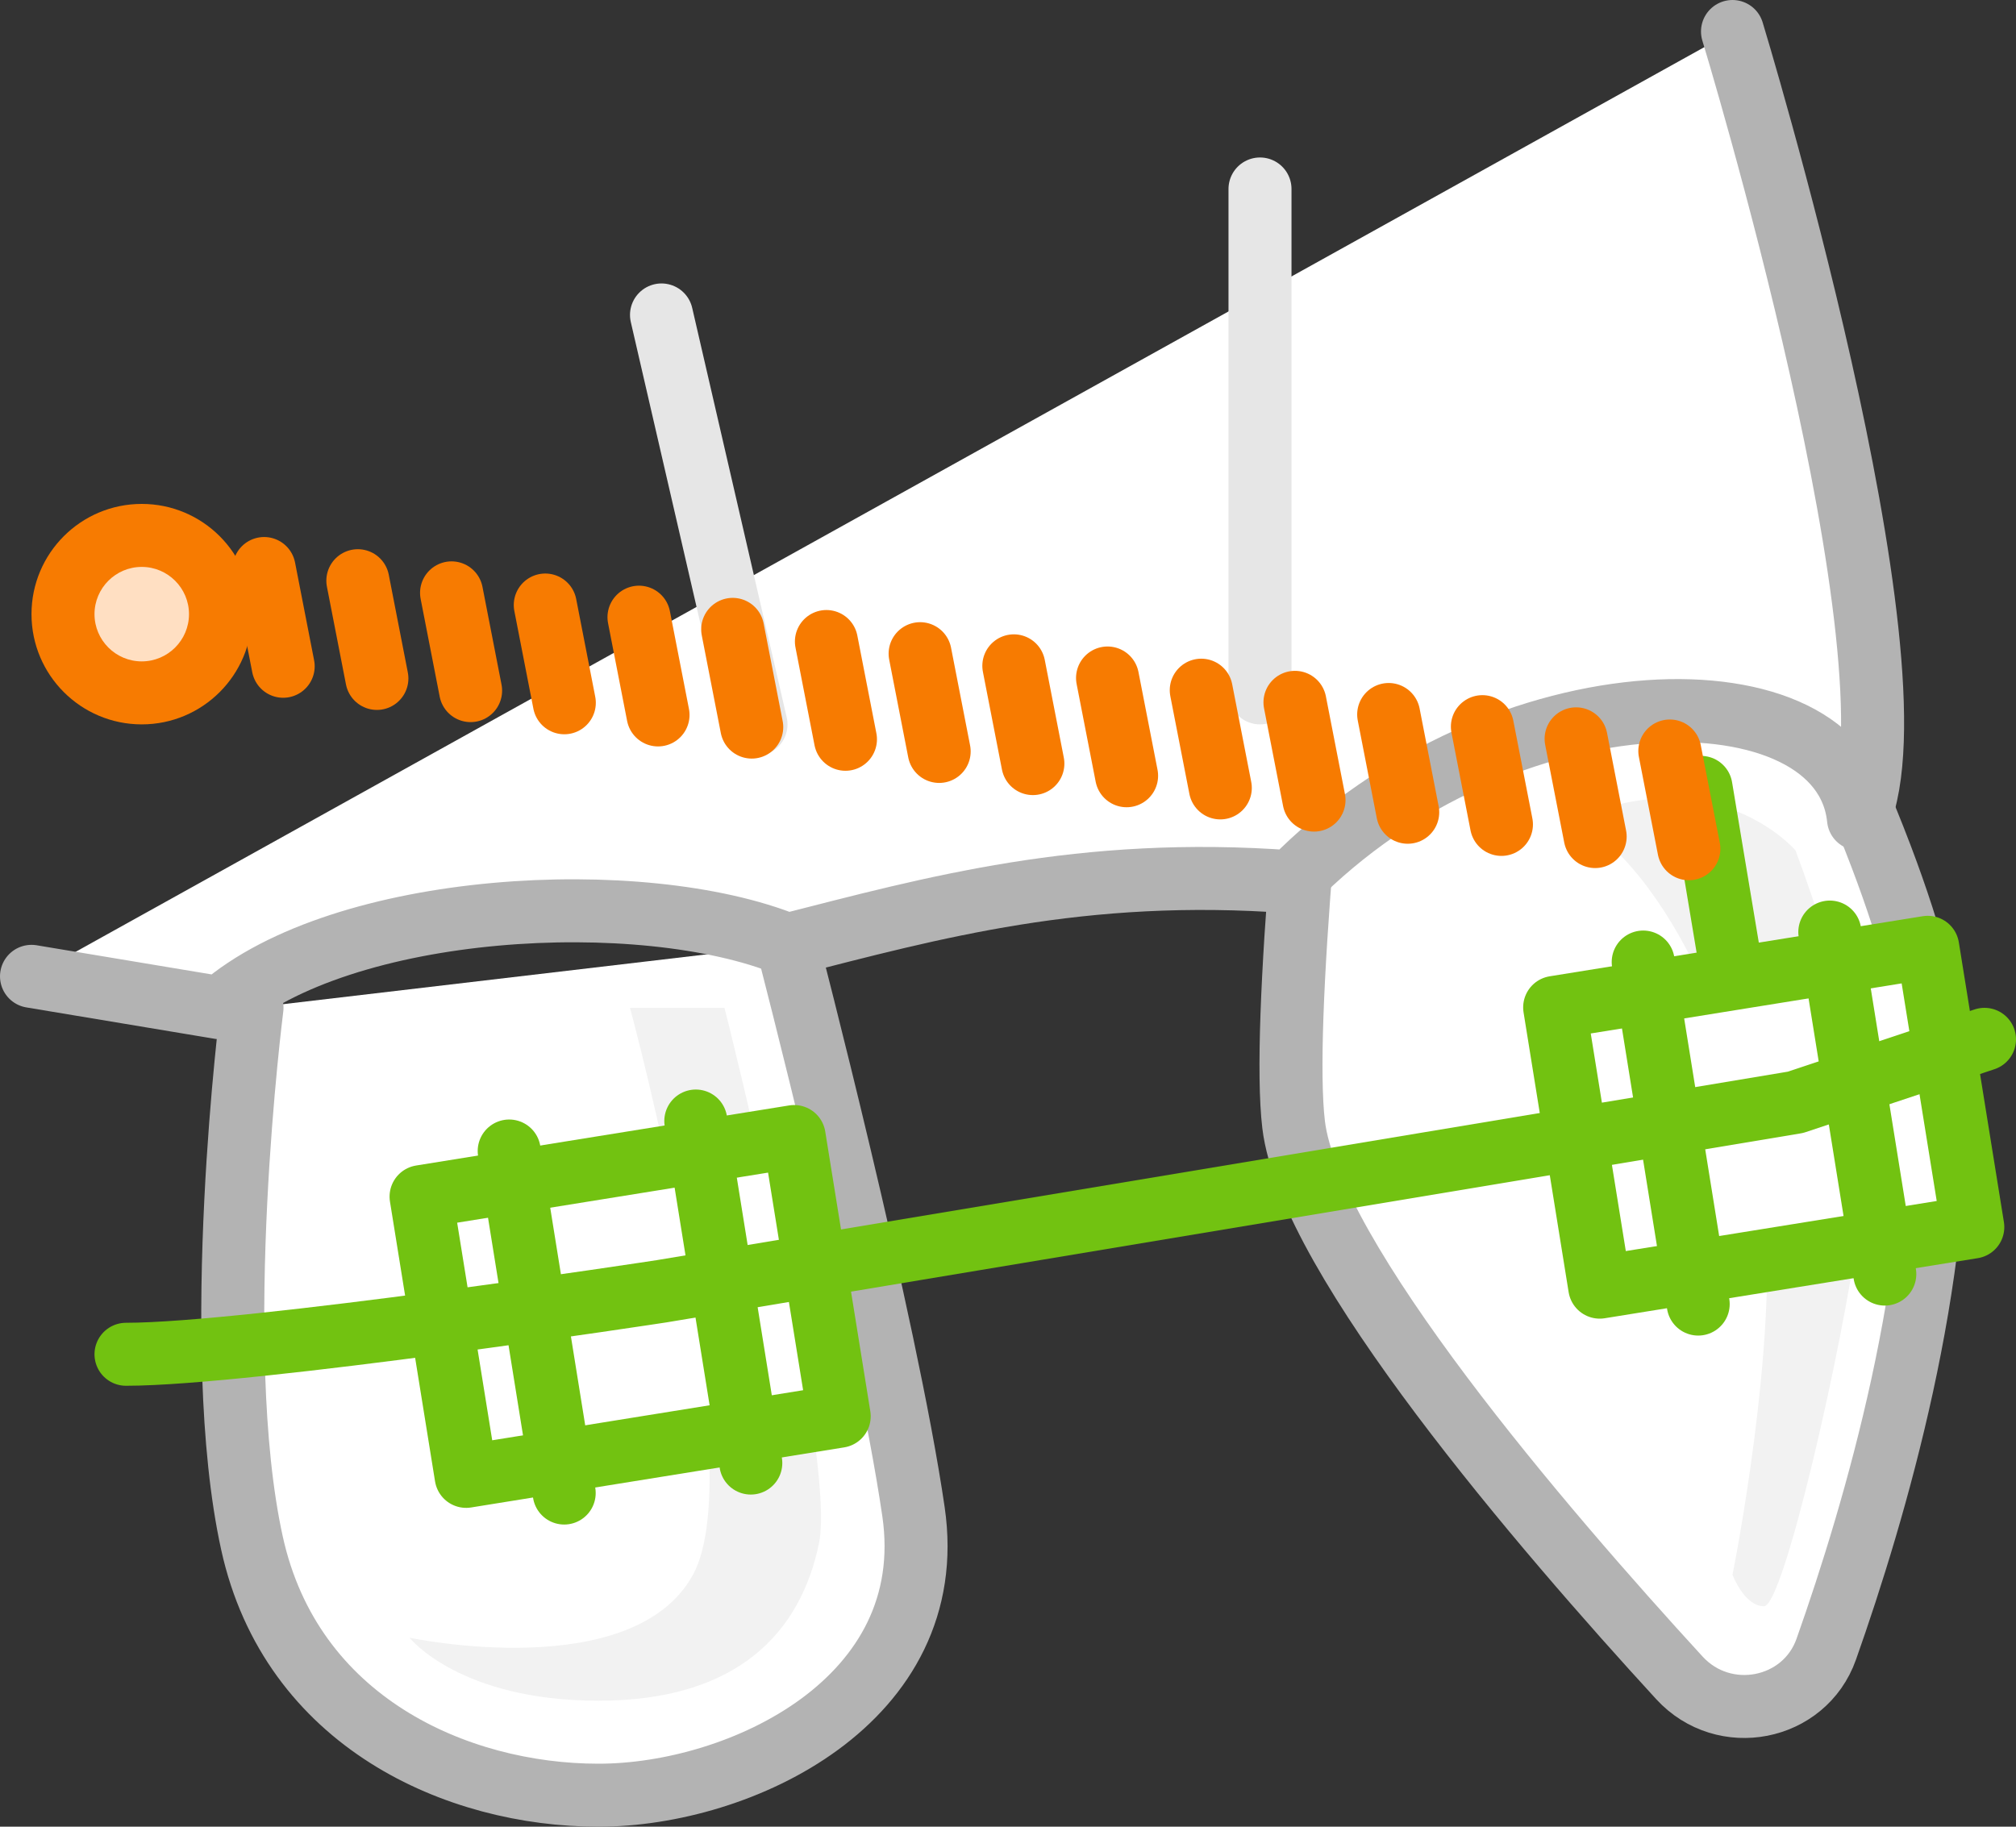
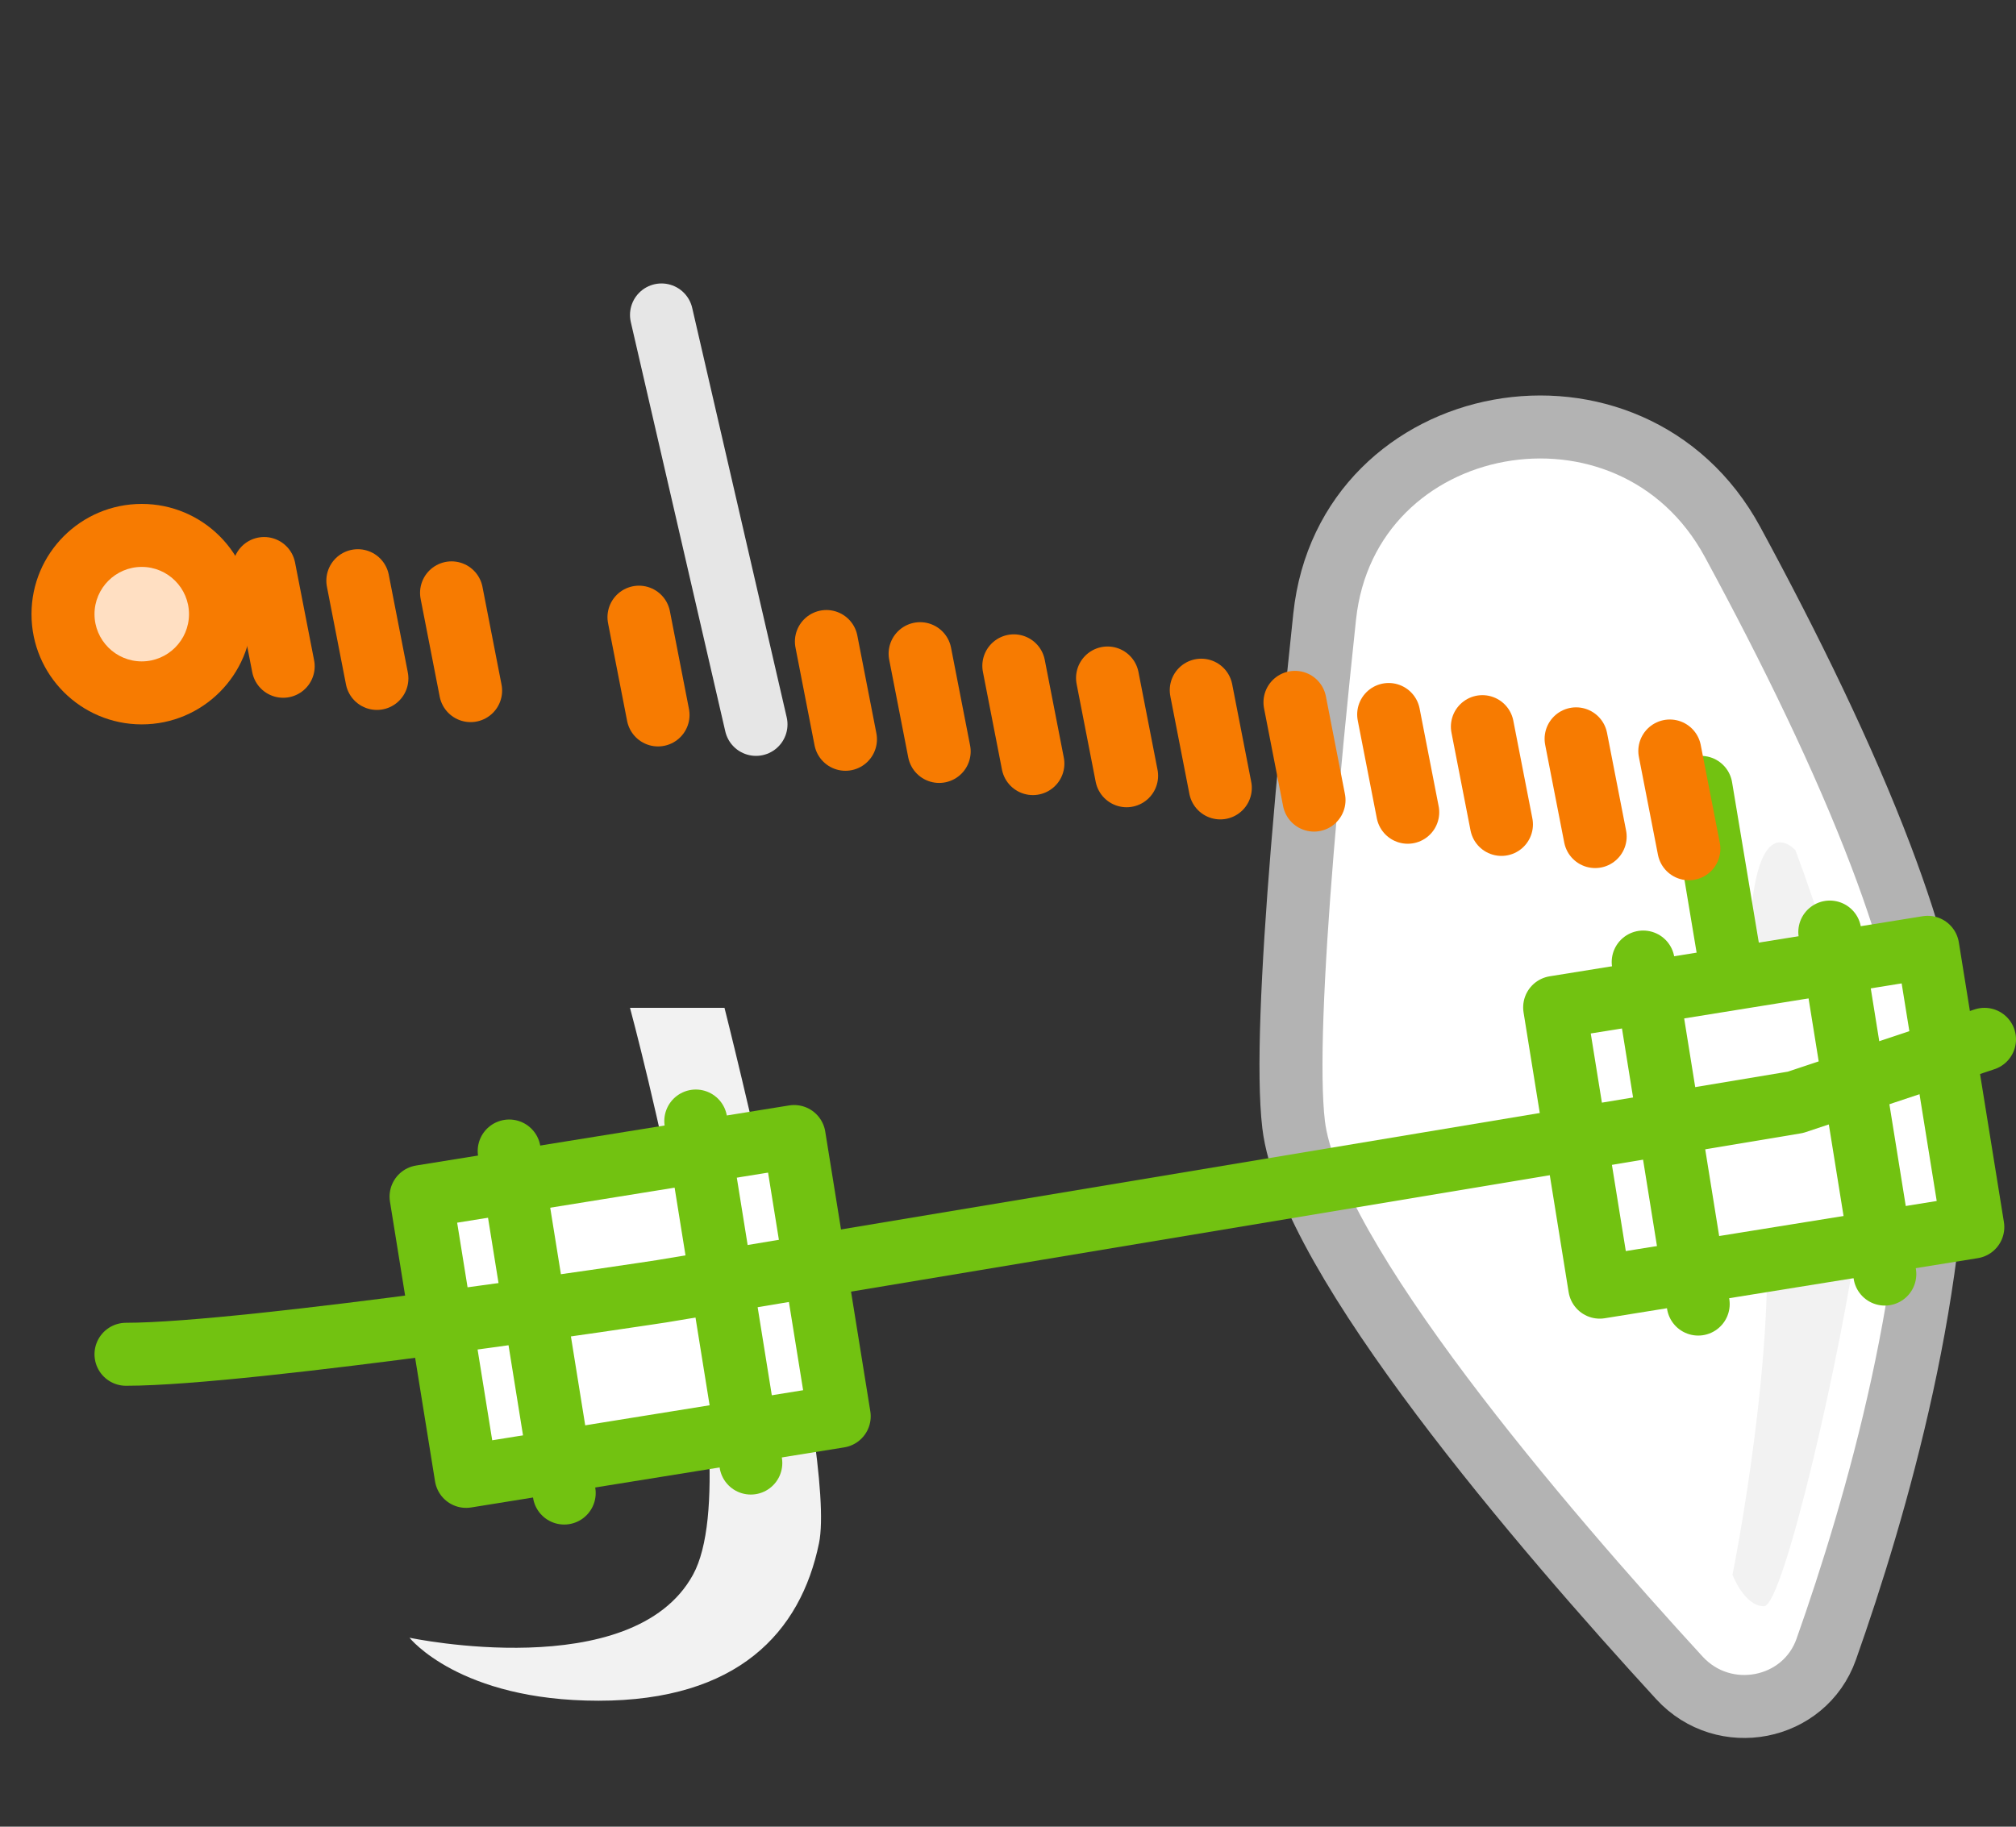
<svg xmlns="http://www.w3.org/2000/svg" version="1.1" x="0px" y="0px" viewBox="0 0 64 58" style="enable-background:new 0 0 64 58;" xml:space="preserve">
  <rect x="0" y="0" width="64" height="58" fill="#333333" stroke="none" />
  <g id="_x38_0">
    <path style="fill:#FFFFFF;stroke:#B3B3B3;stroke-width:2;stroke-miterlimit:10;" d="M53.313,53.273   c1.418,1.546,3.973,1.043,4.663-0.908c1.576-4.454,3.702-11.775,3.446-18.279c-0.075-1.903-0.712-4.278-1.7-6.884   c-1.189-3.138-2.886-6.611-4.72-9.994c-3.213-5.927-12.241-4.281-12.949,2.367c-0.274,2.574-0.522,5.117-0.71,7.426   c-0.318,3.898-0.464,7.127-0.276,8.705C41.57,39.93,48.997,48.567,53.313,53.273z" />
-     <path style="fill:#FFFFFF;stroke:#B3B3B3;stroke-width:2;stroke-linecap:round;stroke-linejoin:round;stroke-miterlimit:10;" d="   M25,30c0,0,3.125,12,4,18s-5.5,9-10,9s-9.751-2.325-11-8c-1.375-6.25,0-17,0-17" />
-     <path style="fill:#FFFFFF;stroke:#B3B3B3;stroke-width:2;stroke-linecap:round;stroke-linejoin:round;stroke-miterlimit:10;" d="   M55,1c0,0,6.124,20.114,4,25c-0.5-4.875-11.25-4.875-18,2c-6.667-0.5-11.417,0.833-16,2c-4.625-1.875-14.125-1.375-18,2l-6-1" />
-     <line style="fill:none;stroke:#E6E6E6;stroke-width:2;stroke-linecap:round;stroke-linejoin:round;stroke-miterlimit:10;" x1="40" y1="22" x2="40" y2="6" />
    <line style="fill:none;stroke:#E6E6E6;stroke-width:2;stroke-linecap:round;stroke-linejoin:round;stroke-miterlimit:10;" x1="24" y1="23" x2="21" y2="10" />
-     <path style="fill:#F2F2F2;" d="M57,27c1.5,4,2.5,8.25,2,12s-2.375,12-3,12s-1-1-1-1s1.5-7.417,1-12c-0.407-3.728-2.583-10-6-12   C54.5,24.083,57,27,57,27z" />
+     <path style="fill:#F2F2F2;" d="M57,27c1.5,4,2.5,8.25,2,12s-2.375,12-3,12s-1-1-1-1s1.5-7.417,1-12C54.5,24.083,57,27,57,27z" />
    <path style="fill:#F2F2F2;" d="M23,32c0,0,3.583,14.167,3,17s-2.583,5-7,5s-6-2-6-2s7.083,1.5,9-2s-2-18-2-18H23z" />
    <g>
      <rect x="14" y="37" transform="matrix(0.987 -0.159 0.159 0.987 -6.334 3.701)" style="fill:#FFFFFF;stroke:#72C211;stroke-width:2;stroke-linecap:round;stroke-linejoin:round;stroke-miterlimit:10;" width="12" height="9" />
      <line style="fill:none;stroke:#72C211;stroke-width:2;stroke-linecap:round;stroke-linejoin:round;stroke-miterlimit:10;" x1="16.165" y1="36.546" x2="17.911" y2="47.406" />
      <line style="fill:none;stroke:#72C211;stroke-width:2;stroke-linecap:round;stroke-linejoin:round;stroke-miterlimit:10;" x1="22.089" y1="35.594" x2="23.835" y2="46.454" />
    </g>
    <g>
      <rect x="50" y="31" transform="matrix(0.987 -0.159 0.159 0.987 -4.925 9.339)" style="fill:#FFFFFF;stroke:#72C211;stroke-width:2;stroke-linecap:round;stroke-linejoin:round;stroke-miterlimit:10;" width="12" height="9" />
      <line style="fill:none;stroke:#72C211;stroke-width:2;stroke-linecap:round;stroke-linejoin:round;stroke-miterlimit:10;" x1="52.165" y1="30.546" x2="53.911" y2="41.406" />
      <line style="fill:none;stroke:#72C211;stroke-width:2;stroke-linecap:round;stroke-linejoin:round;stroke-miterlimit:10;" x1="58.089" y1="29.594" x2="59.835" y2="40.454" />
    </g>
    <path style="fill:none;stroke:#72C211;stroke-width:2;stroke-linecap:round;stroke-linejoin:round;stroke-miterlimit:10;" d="M4,43   c3.917,0,17-2,17-2l36-6l6-2" />
    <g>
      <circle style="fill:#FFDFC2;" cx="4.5" cy="19.5" r="2.5" />
      <path style="fill:#F77B01;" d="M4.5,18C5.327,18,6,18.673,6,19.5S5.327,21,4.5,21S3,20.327,3,19.5S3.673,18,4.5,18 M4.5,16    C2.567,16,1,17.567,1,19.5S2.567,23,4.5,23S8,21.433,8,19.5S6.433,16,4.5,16L4.5,16z" />
    </g>
    <line style="fill:none;stroke:#72C211;stroke-width:2;stroke-linecap:round;stroke-linejoin:round;stroke-miterlimit:10;" x1="55" y1="31" x2="54" y2="25" />
    <g>
      <line style="fill:none;stroke:#F77B01;stroke-width:2;stroke-linecap:round;stroke-linejoin:round;stroke-miterlimit:10;" x1="8.385" y1="18.051" x2="8.99" y2="21.155" />
      <line style="fill:none;stroke:#F77B01;stroke-width:2;stroke-linecap:round;stroke-linejoin:round;stroke-miterlimit:10;" x1="11.36" y1="18.438" x2="11.965" y2="21.541" />
      <line style="fill:none;stroke:#F77B01;stroke-width:2;stroke-linecap:round;stroke-linejoin:round;stroke-miterlimit:10;" x1="14.335" y1="18.824" x2="14.94" y2="21.928" />
-       <line style="fill:none;stroke:#F77B01;stroke-width:2;stroke-linecap:round;stroke-linejoin:round;stroke-miterlimit:10;" x1="17.31" y1="19.21" x2="17.915" y2="22.314" />
      <line style="fill:none;stroke:#F77B01;stroke-width:2;stroke-linecap:round;stroke-linejoin:round;stroke-miterlimit:10;" x1="20.285" y1="19.596" x2="20.89" y2="22.7" />
-       <line style="fill:none;stroke:#F77B01;stroke-width:2;stroke-linecap:round;stroke-linejoin:round;stroke-miterlimit:10;" x1="23.26" y1="19.983" x2="23.865" y2="23.086" />
      <line style="fill:none;stroke:#F77B01;stroke-width:2;stroke-linecap:round;stroke-linejoin:round;stroke-miterlimit:10;" x1="26.235" y1="20.369" x2="26.84" y2="23.473" />
      <line style="fill:none;stroke:#F77B01;stroke-width:2;stroke-linecap:round;stroke-linejoin:round;stroke-miterlimit:10;" x1="29.21" y1="20.755" x2="29.815" y2="23.859" />
      <line style="fill:none;stroke:#F77B01;stroke-width:2;stroke-linecap:round;stroke-linejoin:round;stroke-miterlimit:10;" x1="32.185" y1="21.141" x2="32.79" y2="24.245" />
      <line style="fill:none;stroke:#F77B01;stroke-width:2;stroke-linecap:round;stroke-linejoin:round;stroke-miterlimit:10;" x1="35.16" y1="21.527" x2="35.765" y2="24.631" />
      <line style="fill:none;stroke:#F77B01;stroke-width:2;stroke-linecap:round;stroke-linejoin:round;stroke-miterlimit:10;" x1="38.135" y1="21.914" x2="38.74" y2="25.017" />
      <line style="fill:none;stroke:#F77B01;stroke-width:2;stroke-linecap:round;stroke-linejoin:round;stroke-miterlimit:10;" x1="41.11" y1="22.3" x2="41.715" y2="25.404" />
      <line style="fill:none;stroke:#F77B01;stroke-width:2;stroke-linecap:round;stroke-linejoin:round;stroke-miterlimit:10;" x1="44.085" y1="22.686" x2="44.69" y2="25.79" />
      <line style="fill:none;stroke:#F77B01;stroke-width:2;stroke-linecap:round;stroke-linejoin:round;stroke-miterlimit:10;" x1="47.06" y1="23.072" x2="47.665" y2="26.176" />
      <line style="fill:none;stroke:#F77B01;stroke-width:2;stroke-linecap:round;stroke-linejoin:round;stroke-miterlimit:10;" x1="50.035" y1="23.459" x2="50.64" y2="26.562" />
      <line style="fill:none;stroke:#F77B01;stroke-width:2;stroke-linecap:round;stroke-linejoin:round;stroke-miterlimit:10;" x1="53.01" y1="23.845" x2="53.615" y2="26.949" />
    </g>
  </g>
  <g id="Layer_1">
</g>
</svg>